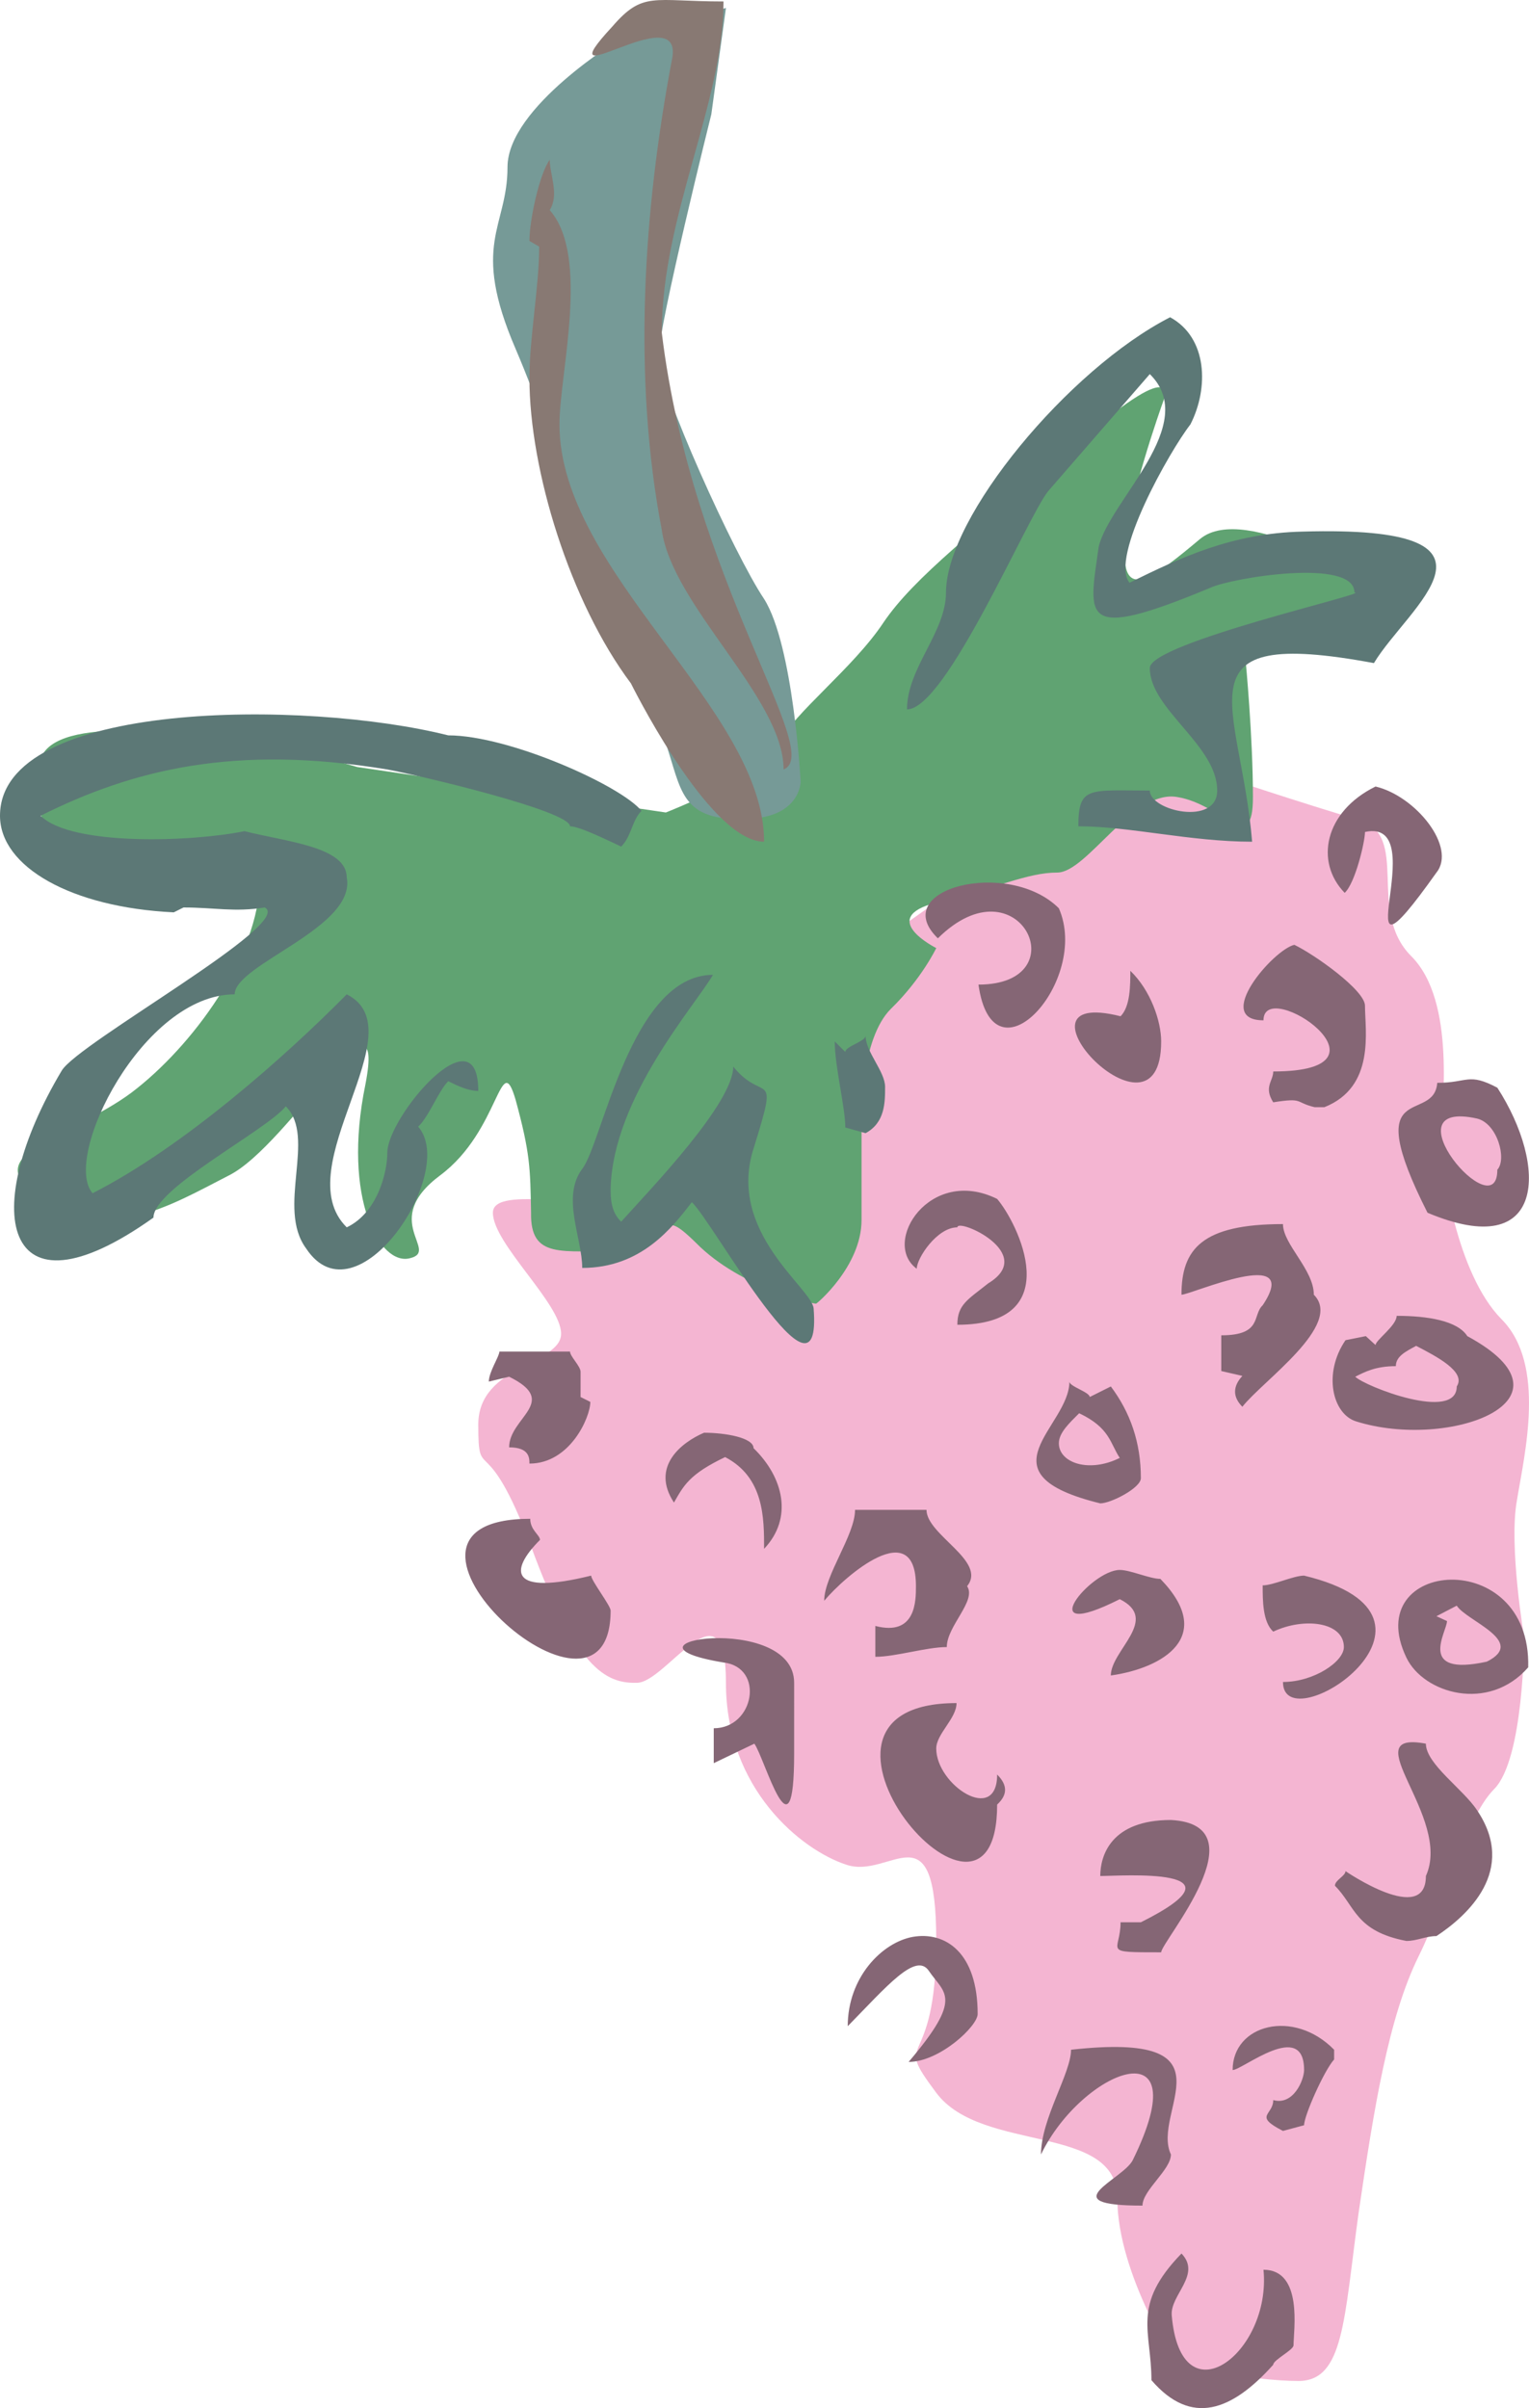
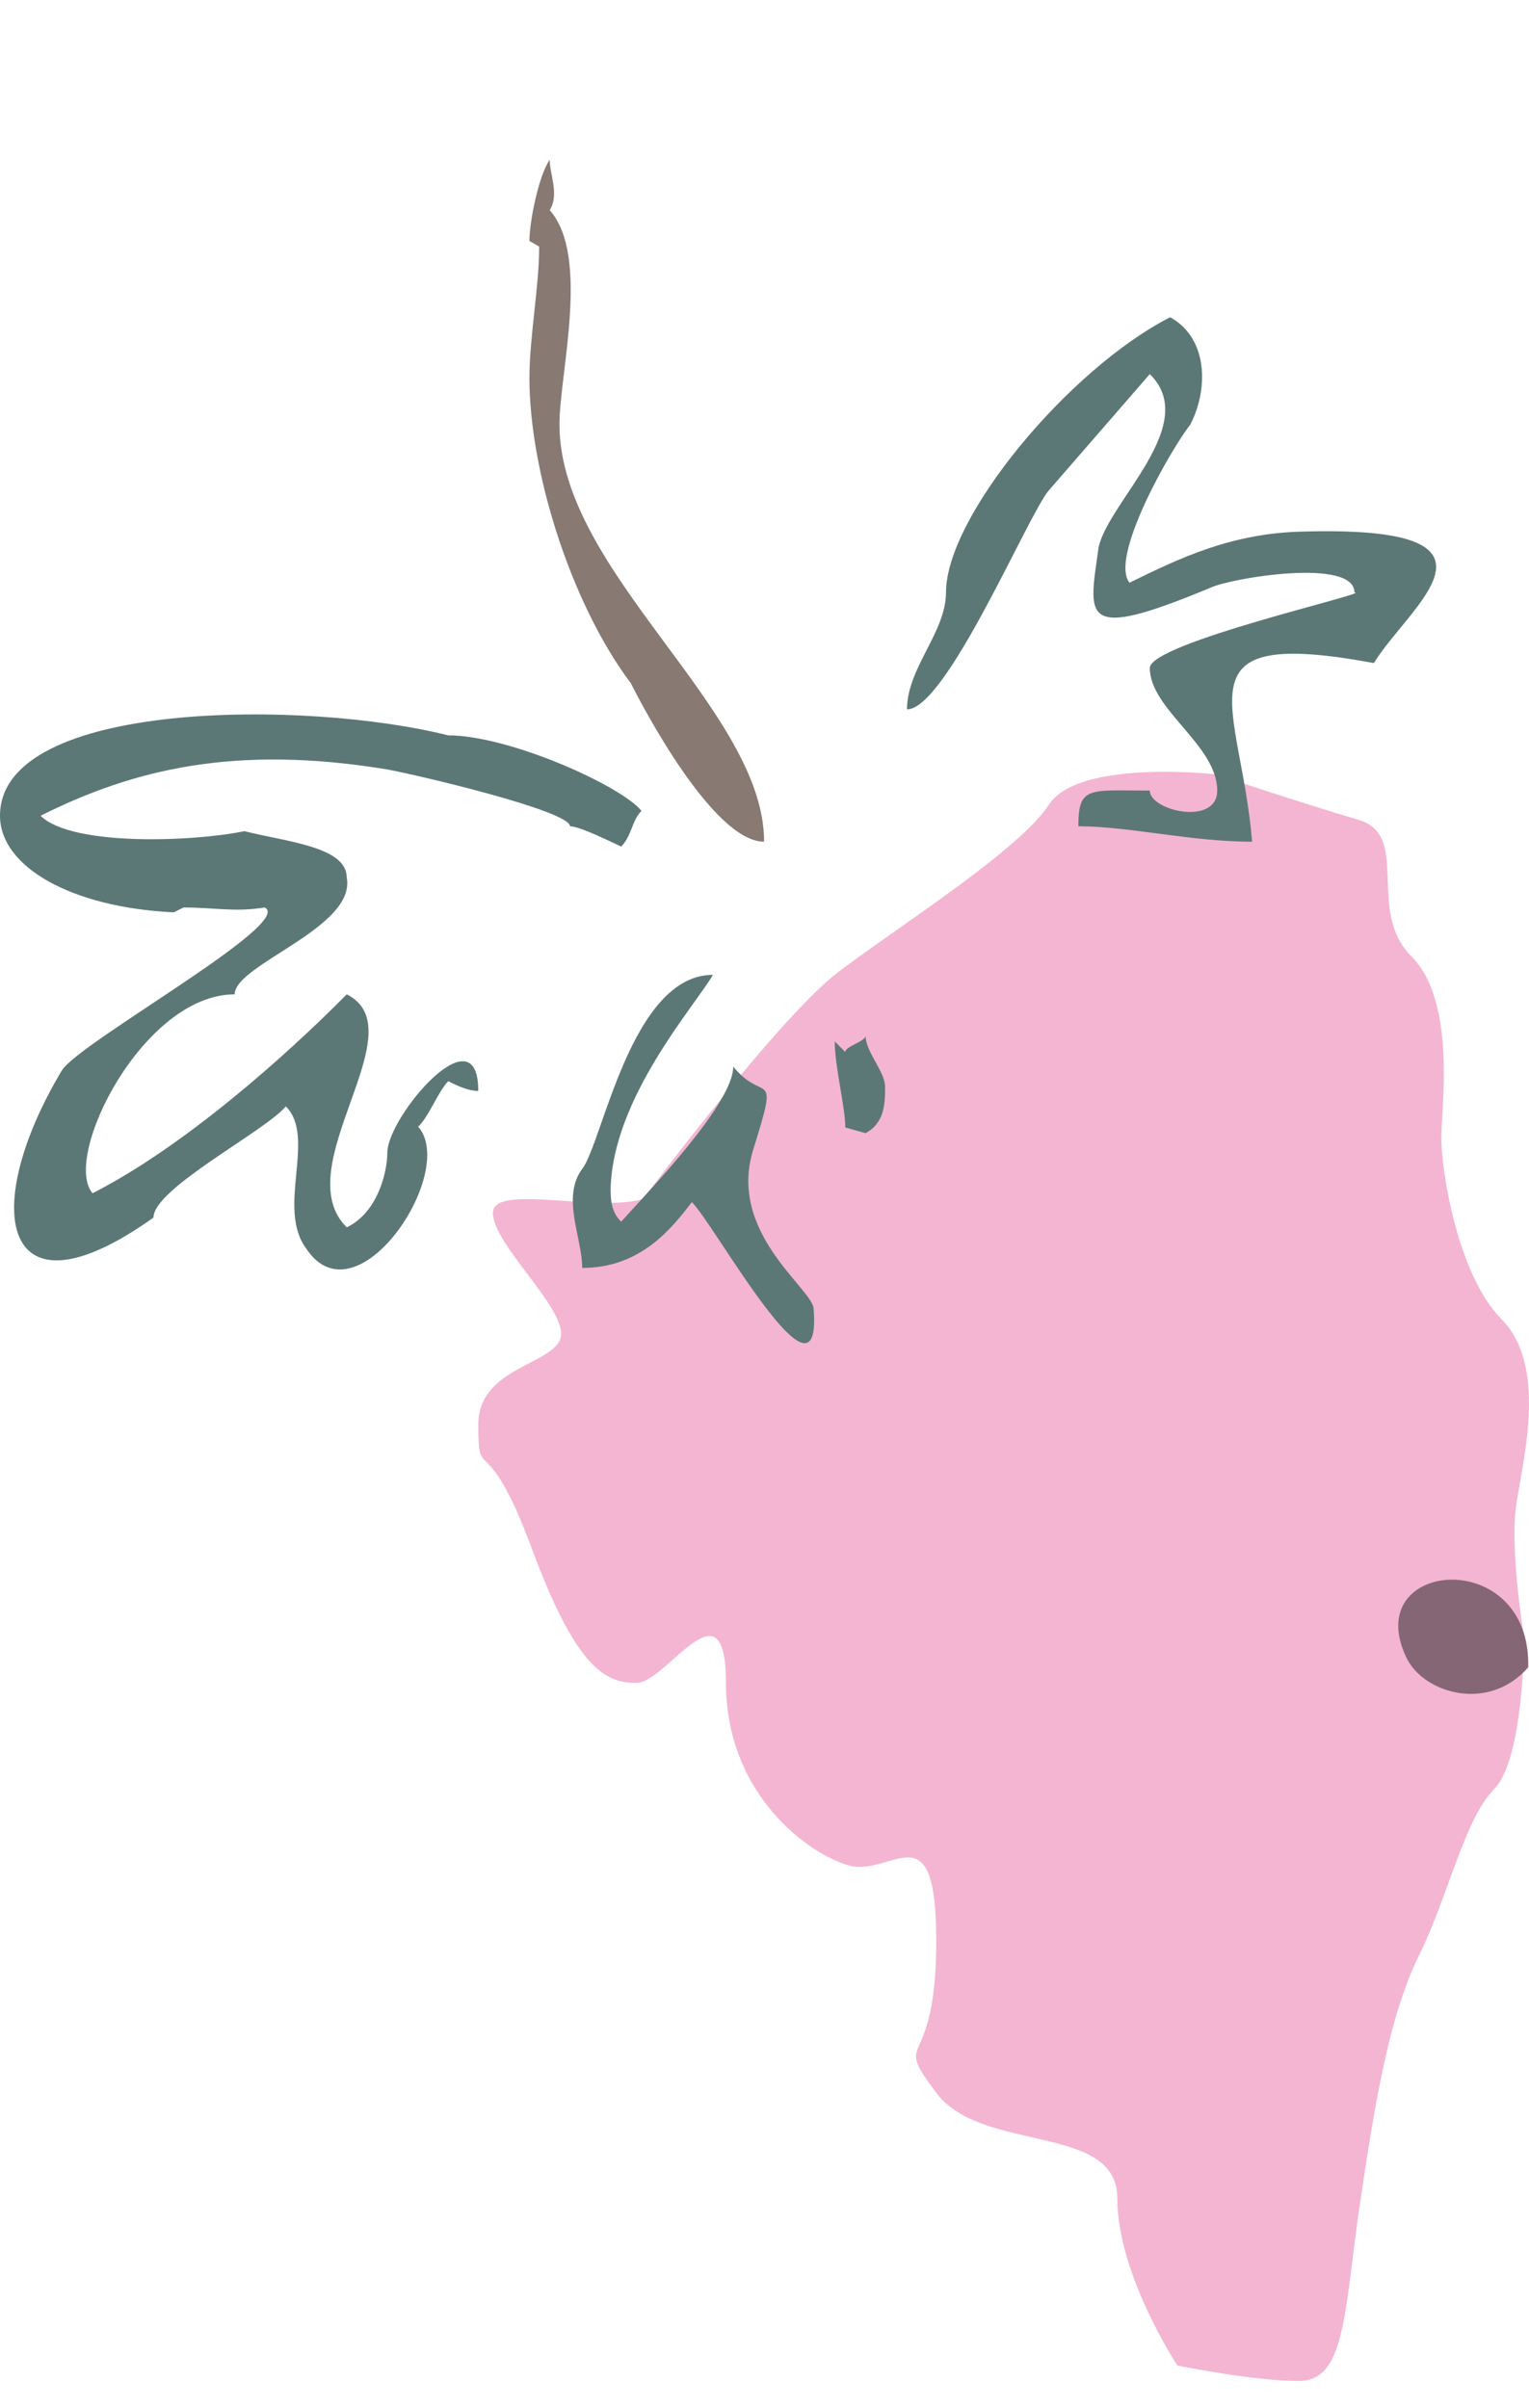
<svg xmlns="http://www.w3.org/2000/svg" width="180.767" height="284.756" viewBox="0 0 135.575 213.567">
  <path d="M285.542 420.08c-3.96 1.225-13.32-1.367-13.32 1.225 0 2.736 6.048 8.064 6.048 10.728 0 2.736-7.344 2.736-7.344 8.064 0 5.472.648.072 4.68 10.8 3.96 10.8 6.624 12.168 9.36 12.096 2.592.072 7.92-9.36 7.92 0 0 9.432 6.696 14.832 10.656 16.128 3.96 1.368 7.992-5.328 7.992 6.768s-4.032 8.064 0 13.464 16.056 2.664 16.056 9.36c0 6.768 5.328 14.832 5.328 14.832s6.696 1.368 10.728 1.368 4.032-5.4 5.328-14.832c1.368-9.36 2.664-17.424 5.328-22.824 2.664-5.4 4.032-12.096 6.696-14.832 2.664-2.664 2.664-13.464 2.664-13.464s-1.368-8.064-.648-12.096c.648-4.032 2.664-12.096-1.368-16.128-3.96-4.032-5.328-13.32-5.328-16.056 0-2.664 1.368-12.096-2.664-16.128s0-10.728-4.68-12.096c-4.68-1.368-12.672-4.032-12.672-4.032s-12.096-1.368-14.76 2.664c-2.592 4.032-13.32 10.8-18.648 14.832-5.328 4.032-17.352 20.16-17.352 20.16z" style="fill:#f4b5d2" transform="translate(-228.518 -313.752)" />
-   <path d="m287.558 385.809-27.36-4.032s-9.36-2.736-12.024-2.736c-2.664 0-14.688-2.016-16.056 2.016-1.296 4.032.648 8.064 4.68 9.36 4.032 1.368 14.688-5.328 14.76 1.368-.072 6.768-6.048 14.832-11.376 18.864-5.4 4.032-14.04 5.4-8.064 9.36 6.048 4.032 11.376.72 16.704-2.016 5.328-2.664 14.04-18.144 12.096-8.064-2.088 10.152 1.296 16.128 3.96 15.408 2.664-.648-2.736-3.312 2.664-7.344 5.328-3.96 5.328-11.376 6.696-6.696 1.296 4.752 1.296 6.048 1.368 10.008-.072 4.104 2.664 3.384 7.992 3.384 5.328 0 2.664-4.608 6.624-.72 4.032 4.104 10.656 5.472 10.656 5.4 0 .072 4.032-3.312 4.032-7.416v-9.288s-.072-6.768 2.592-9.432c2.736-2.664 4.032-5.4 4.032-5.4s-5.328-2.664 0-4.032c5.4-1.296 8.064-2.664 10.728-2.664 2.664 0 6.696-7.416 10.656-6.696 4.032.648 6.696 5.328 6.696 0 0-5.4-.648-12.096-.648-12.096s6.048-4.032 8.712-4.032c2.664 0 2.664-2.736 2.664-2.736s-11.376-7.344-15.408-4.032c-4.032 3.384-6.696 5.4-6.696 1.368s3.384-13.464 3.384-13.464 2.016-4.68-7.344 3.384-14.688 12.096-17.424 16.128c-2.664 4.032-7.992 8.064-9.288 10.728-1.296 2.736-10.008 6.12-10.008 6.12z" style="fill:#60a372" transform="translate(-228.518 -313.752)" />
-   <path d="M283.526 317.193s-10.008 6.048-10.008 11.376c0 5.4-3.312 6.768.72 16.128 4.032 9.432 6.696 20.232 8.064 24.264 1.224 4.032 3.96 6.696 5.256 10.728 1.368 4.032 1.296 6.768 6.696 6.696 5.256.072 5.256-3.312 5.256-3.312s-.648-12.096-3.24-16.2c-2.664-3.96-9.36-18.792-9.36-21.528 0-2.664 4.68-21.456 4.68-21.456l1.296-9.432z" style="fill:#769a97" transform="translate(-228.518 -313.752)" />
  <path d="M275.462 347.289c0 8.136 3.6 19.872 9 27.072.936 1.872 7.272 14.04 11.808 14.04 0-11.736-18.144-23.904-18.144-37.008 0-4.536 2.736-14.904-.864-19.008.864-1.368 0-3.168 0-4.464-.936 1.296-1.8 5.4-1.8 7.2l.864.504c0 3.528-.864 8.064-.864 11.664z" style="fill:#887973" transform="translate(-228.518 -313.752)" />
-   <path d="M287.198 343.257c0-10.368 5.472-20.376 5.472-29.376-6.264 0-7.128-.936-9.864 2.232-6.264 6.768 6.192-2.664 5.328 2.736-2.592 13.608-3.528 28.368-.936 41.904.936 6.768 10.8 14.904 10.8 21.24 3.672-1.44-8.136-16.704-10.8-38.736z" style="fill:#887973" transform="translate(-228.518 -313.752)" />
  <path d="M268.262 378.969c-12.6-3.168-39.744-3.168-39.744 7.128 0 4.536 6.336 8.136 15.408 8.568l.864-.432c2.736 0 4.536.432 7.2 0 2.736 1.368-16.56 12.024-18 14.472-7.344 12.312-5.4 22.68 8.136 13.032 0-2.592 9.864-7.632 11.736-9.864 2.736 2.736-.864 9 1.8 12.6 4.464 6.768 13.464-6.768 9.936-10.8.936-.864 1.8-3.168 2.664-4.032.864.432 1.8.864 2.664.864 0-7.2-8.064 2.304-8.064 5.472 0 1.728-.864 5.328-3.6 6.624-5.4-5.328 6.336-17.496 0-20.664-5.4 5.472-14.472 13.536-22.536 17.64-2.736-3.168 4.464-17.64 12.6-17.64 0-2.664 10.8-5.904 9.936-10.368 0-2.736-5.4-3.168-9.072-4.104-4.464.936-15.336 1.368-18.072-1.368 8.208-4.104 17.208-6.336 30.744-4.104 2.736.504 16.2 3.672 16.2 5.04.864 0 3.6 1.368 4.536 1.8.936-.936.936-2.304 1.8-3.168-1.8-2.232-11.736-6.696-17.136-6.696zm44.136-12.672c0 3.528-3.456 6.696-3.456 10.368 3.456 0 10.656-17.064 12.528-19.368l9-10.368c4.536 4.464-3.6 11.232-4.536 15.336-.864 6.264-1.8 8.496 9.936 3.6 1.872-.864 12.744-2.664 12.744.432 1.728 0-18.144 4.464-18.144 6.696 0 3.672 5.976 6.84 5.976 10.872 0 3.168-5.976 1.8-5.976 0-5.4 0-6.336-.432-6.336 3.168 4.536 0 9.936 1.368 15.408 1.368-1.008-12.312-6.984-19.152 10.8-15.84 3.024-5.04 13.608-12.24-6.336-11.664-6.264.144-10.8 2.304-15.336 4.536-1.8-2.232 3.6-11.736 5.4-14.04 1.656-3.24 1.512-7.704-1.8-9.504-9 4.608-19.872 17.712-19.872 24.408zm-29.736 52.848c.216-8.064 7.488-16.2 9.072-18.936-7.272 0-9.792 14.904-11.592 17.208-1.872 2.52 0 6.12 0 8.784 5.256 0 7.992-3.6 9.72-5.832 1.872 1.728 11.592 19.512 10.8 9.432-.144-1.8-7.704-6.768-5.328-14.184 2.304-7.416.936-3.888-1.8-7.272 0 3.24-7.272 10.8-9.936 13.752-.936-.864-.936-2.16-.936-2.952zm24.336-9c0-1.368-1.728-3.096-1.728-4.536 0 .504-1.8.936-1.8 1.44l-.936-.936c0 2.232.936 5.832.936 7.632l1.8.504c1.728-.936 1.728-2.736 1.728-4.104z" style="fill:#5c7876" transform="translate(-228.518 -313.752)" />
-   <path d="M322.406 394.305c-4.464-4.464-15.264-1.728-10.728 2.664 7.2-7.128 12.528 4.104 3.6 4.104 1.296 9.216 9.936-.36 7.128-6.768zm9.072 11.808c0-1.8-.936-4.536-2.736-6.264 0 1.296 0 3.168-.864 4.032-10.872-2.736 3.6 12.6 3.6 2.232zm-14.544 13.967c-5.976-2.951-10.296 3.889-7.128 6.193 0-.936 1.8-3.672 3.6-3.672 0-.864 7.128 2.304 2.736 4.968-1.8 1.44-2.736 1.872-2.736 3.672 9.864 0 5.328-9.072 3.528-11.16zm32.616-17.135c0-1.368-4.464-4.536-6.264-5.4-1.872.432-7.272 6.696-2.736 6.696 0-3.96 12.6 4.536.864 4.536 0 .864-.864 1.368 0 2.736 2.736-.432 1.872 0 3.672.432h.864c4.536-1.8 3.6-6.768 3.6-9zm0-15.408c6.336-1.368-2.664 16.272 6.336 3.6 1.8-2.232-1.8-6.768-5.4-7.632-4.536 2.232-5.4 6.696-2.736 9.432.936-.864 1.8-4.536 1.8-5.4zm11.736 22.68c-2.592-1.368-2.592-.432-5.328-.432-.288 3.744-6.984-.576-.864 11.52 10.584 4.464 10.656-4.176 6.192-11.088zm-31.608 34.632c0-3.168-.936-5.832-2.664-8.136l-1.872.936c0-.432-1.8-.936-1.8-1.368 0 4.032-8.136 8.136 2.736 10.8.936 0 3.6-1.368 3.6-2.232zm15.336-16.272c0-2.232-2.736-4.464-2.736-6.264-7.2 0-9 2.232-9 6.264.864 0 10.8-4.464 7.2.936-.936.864 0 2.664-3.672 2.664v3.168l1.872.432c-.864.936-.864 1.872 0 2.736 1.8-2.304 9-7.272 6.336-9.936zm-30.744 25.848c1.8-2.232-3.6-4.536-3.6-6.768h-6.336c0 2.232-2.736 5.832-2.736 8.064 1.872-2.232 8.136-7.632 8.136-1.296 0 1.296 0 4.464-3.6 3.528v2.736c1.8 0 4.536-.864 6.336-.864 0-1.872 2.664-4.104 1.8-5.4zm-15.336 8.568c0-6.336-17.136-3.6-6.264-1.8 3.672.432 2.736 5.832-.864 5.832v3.096l3.6-1.728c.936 1.296 3.528 10.872 3.528.864zm-16.272-6.408c0-.432-1.728-2.664-1.728-3.096-7.272 1.8-7.272-.432-4.536-3.168 0-.432-.864-.864-.864-1.872-16.272 0 7.128 21.24 7.128 8.136zm-2.664-21.168c0-.504-.936-1.368-.936-1.8h-6.264c0 .432-.936 1.8-.936 2.664l1.8-.432c4.536 2.232 0 3.6 0 6.264 1.8 0 1.8.936 1.8 1.44 3.6 0 5.4-4.104 5.4-5.472l-.864-.432zm15.336 6.768c0-.936-2.52-1.368-4.392-1.368-2.016.864-4.752 3.024-2.664 6.192.864-1.512 1.368-2.52 4.536-4.032 3.456 1.8 3.456 5.4 3.456 8.136 2.592-2.736 1.728-6.336-.936-8.928zm21.6 31.608c.936-.864.936-1.728 0-2.664 0 4.464-5.4.936-5.4-2.304 0-1.296 1.8-2.664 1.8-4.032-17.064 0 3.6 24.336 3.6 9zm-1.728 18.576c0-5.472-2.88-7.344-5.76-6.84-2.736.504-5.76 3.6-5.76 7.92 3.456-3.528 6.048-6.624 7.2-4.896 1.368 2.016 3.096 2.304-1.8 8.064 2.736 0 6.12-3.168 6.12-4.248zm14.472-8.136h-1.8c0 2.664-1.8 2.664 3.6 2.664 0-.936 9-11.304.864-11.736-5.328 0-6.264 3.168-6.264 4.968 1.8 0 13.536-.864 3.6 4.104zm-6.192 11.304c0 2.088-2.664 6.12-2.664 9.288 3.6-7.488 14.112-11.664 8.136.504-.864 1.728-7.272 4.032.864 4.032 0-1.368 2.52-3.168 2.52-4.536-1.8-3.816 6.048-10.944-8.856-9.288zm19.728 26.208c0-1.296.864-6.696-2.664-6.696.72 7.416-7.344 13.464-8.136 4.032-.144-1.8 2.664-3.6.864-5.472-4.464 4.608-2.664 6.84-2.664 11.232 3.528 4.104 7.128 2.736 10.8-1.368 0-.432 1.8-1.296 1.8-1.728zm3.6-25.345v-.863c-3.6-3.672-9-2.232-9 1.8.864 0 6.336-4.536 6.336 0 0 .864-.936 3.168-2.736 2.664 0 1.368-1.8 1.368.864 2.736l1.872-.504c0-.864 1.8-4.896 2.664-5.832zm8.136-16.271c0 4.464-7.128-.432-7.128-.432 0 .432-.936.792-.936 1.296 1.8 1.8 1.8 4.032 6.336 4.896.936 0 1.728-.432 2.664-.432 2.736-1.8 7.2-5.832 3.6-11.16-1.224-1.872-4.536-4.104-4.536-5.904-6.552-1.224 2.376 6.48 0 11.736zm-7.272-20.304c0 1.296-2.664 3.096-5.4 3.096 0 5.472 17.136-5.76 1.872-9.432-.936 0-2.736.864-3.672.864 0 1.368 0 3.24.936 4.104 2.736-1.296 6.264-.864 6.264 1.368zm-19.872-6.84c-2.592 0-7.992 6.624 0 2.592 3.6 1.8-.792 4.536-.792 6.768 4.608-.648 9.36-3.456 4.392-8.568-.936 0-2.664-.792-3.6-.792zm30.816-20.736c-.864-1.368-3.528-1.8-6.264-1.8 0 .864-1.872 2.16-1.872 2.592l-.864-.792-1.8.36c-2.016 2.952-1.152 6.552.936 7.2 8.208 2.592 20.376-1.872 9.864-7.56z" style="fill:#856675" transform="translate(-228.518 -313.752)" />
  <path d="M364.022 461.625c.288-10.872-14.976-9.576-10.8-.864 1.512 3.168 7.272 4.896 10.8.864z" style="fill:#856675" transform="translate(-228.518 -313.752)" />
-   <path d="M360.35 461.12c-6.264 1.369-3.528-2.663-3.528-3.6l-.936-.431 1.8-.936c.864 1.368 6.264 3.168 2.664 4.968zm.936-43.631c0 5.328-9.936-6.336-1.8-4.536 1.8.432 2.664 3.6 1.8 4.536zm-3.6 19.224c0 3.168-8.136 0-9-.864.864-.432 1.8-.936 3.6-.936 0-.864.864-1.296 1.8-1.8 1.8.936 4.464 2.304 3.6 3.6zm-35.28 5.04c0-.936.936-1.8 1.8-2.664 2.736 1.296 2.736 2.664 3.6 3.96-2.736 1.368-5.4.432-5.4-1.296z" style="fill:#f4b5d2" transform="translate(-228.518 -313.752)" />
</svg>